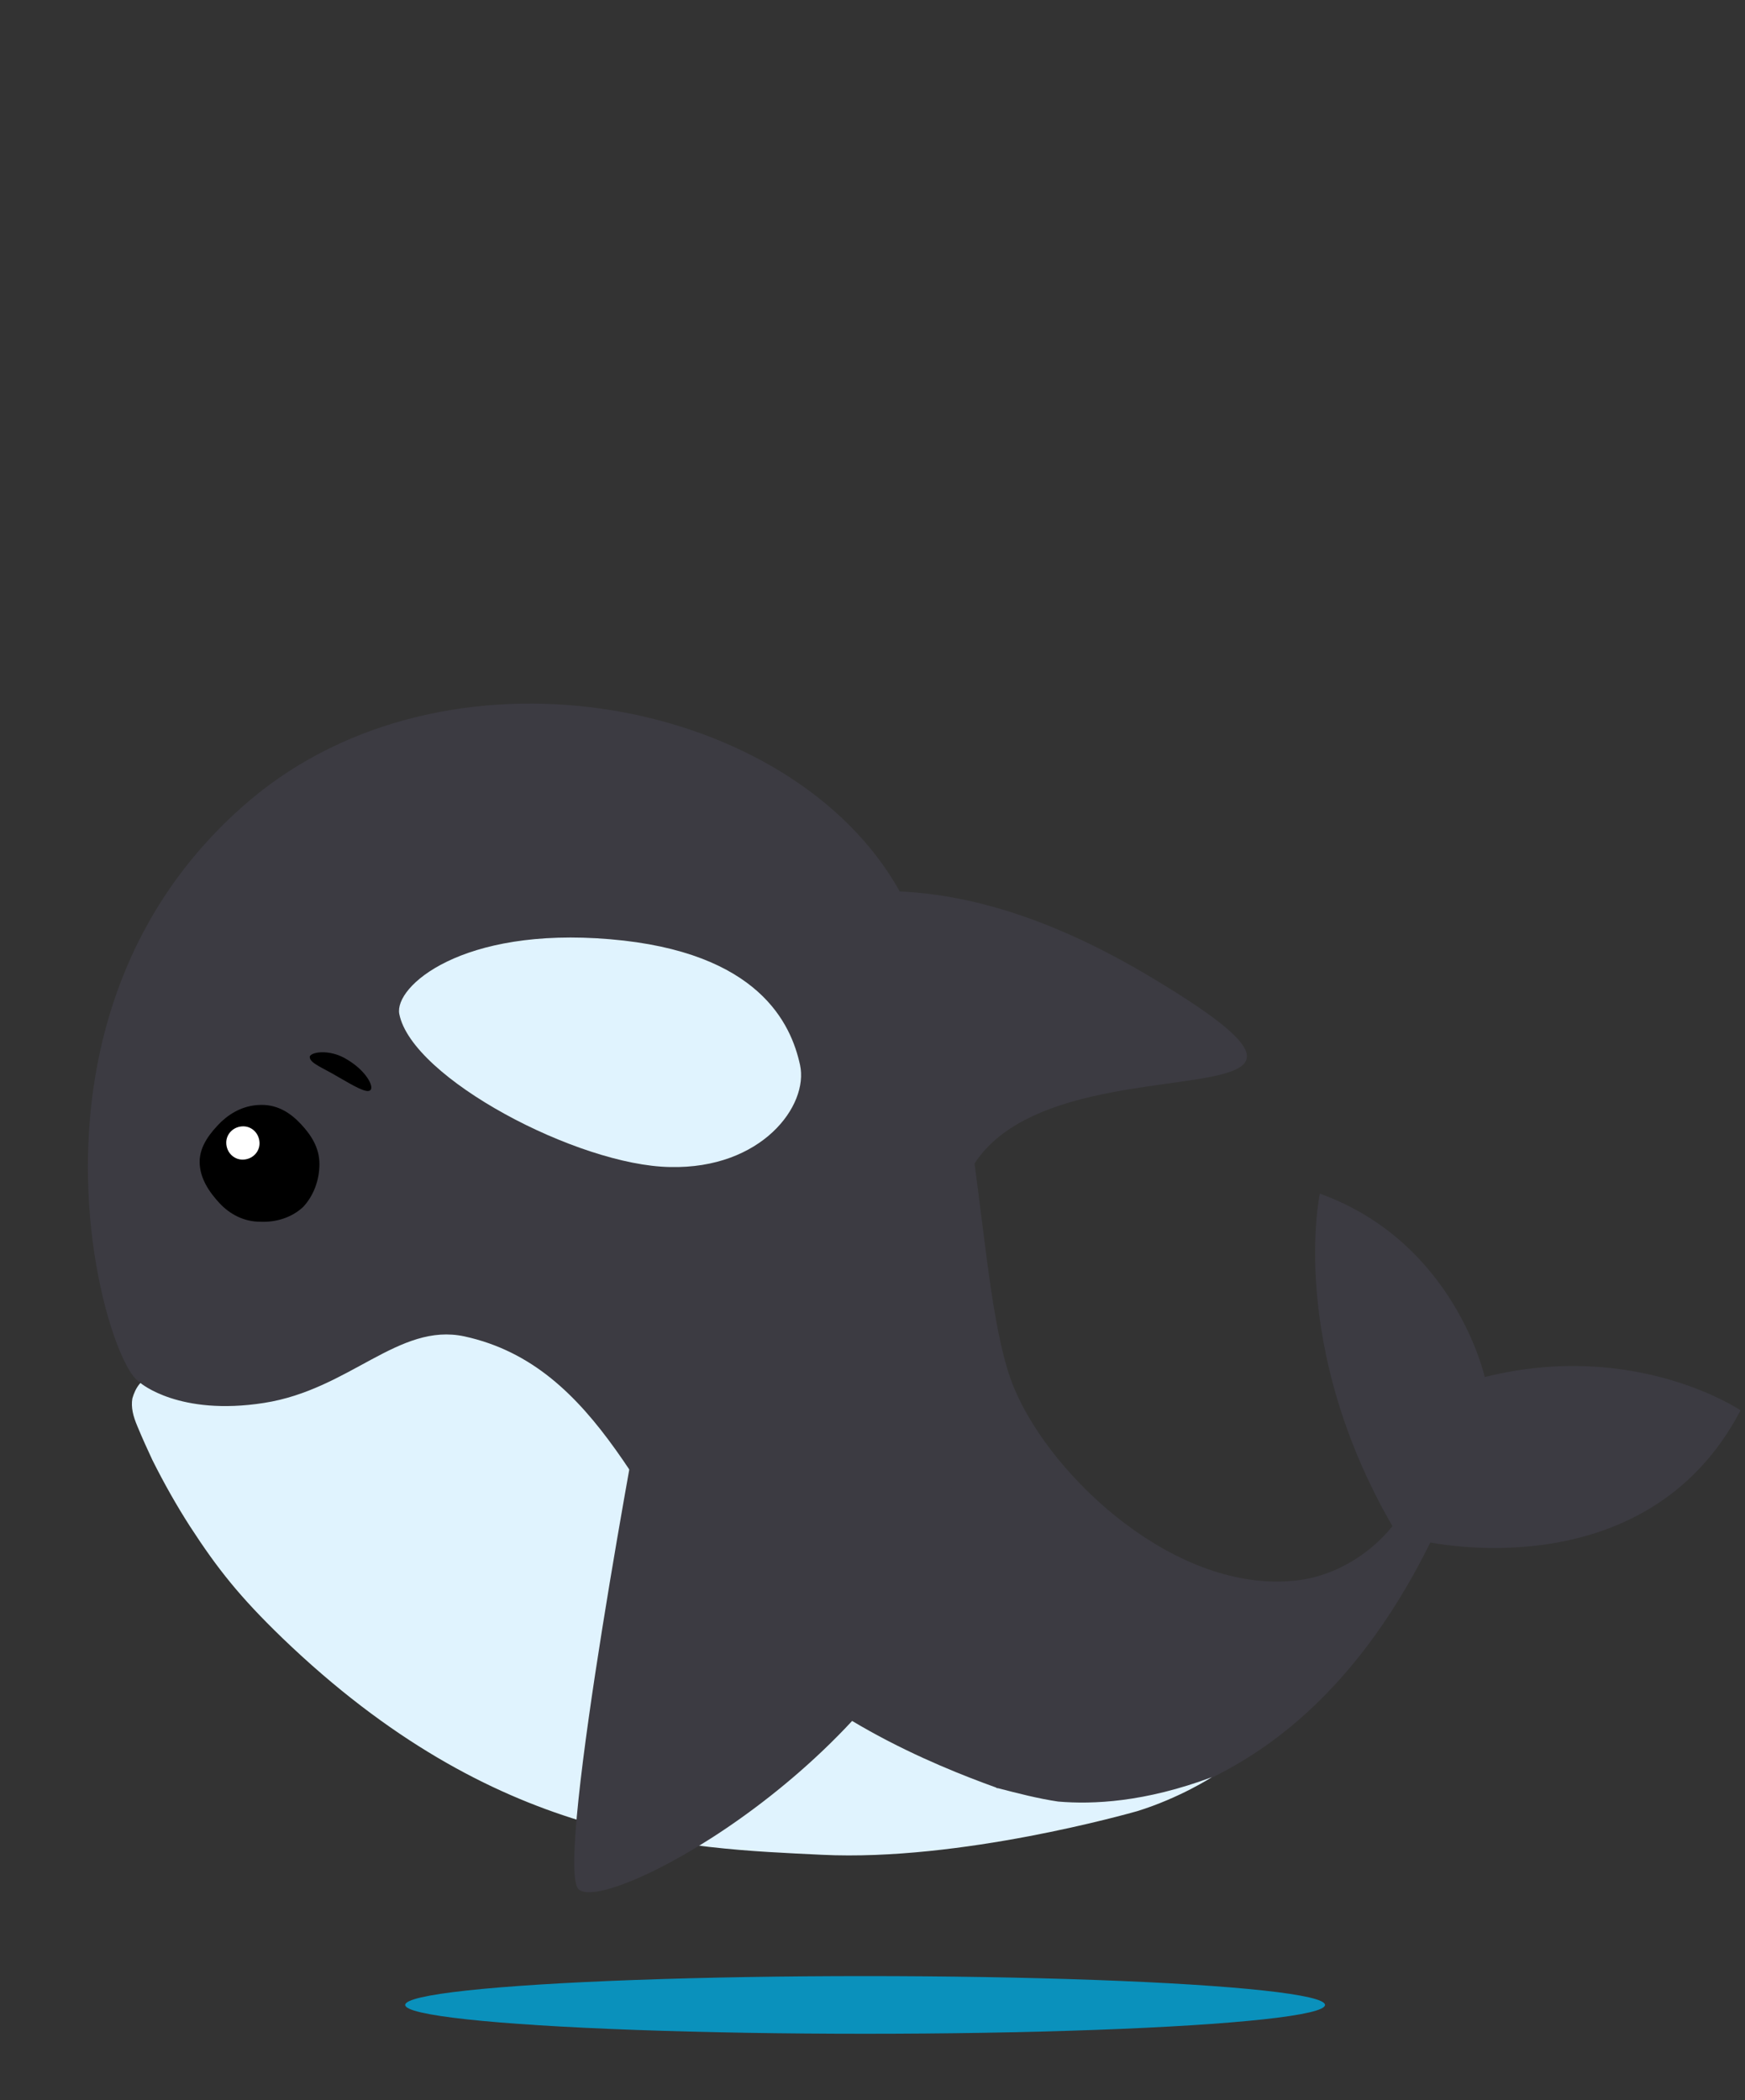
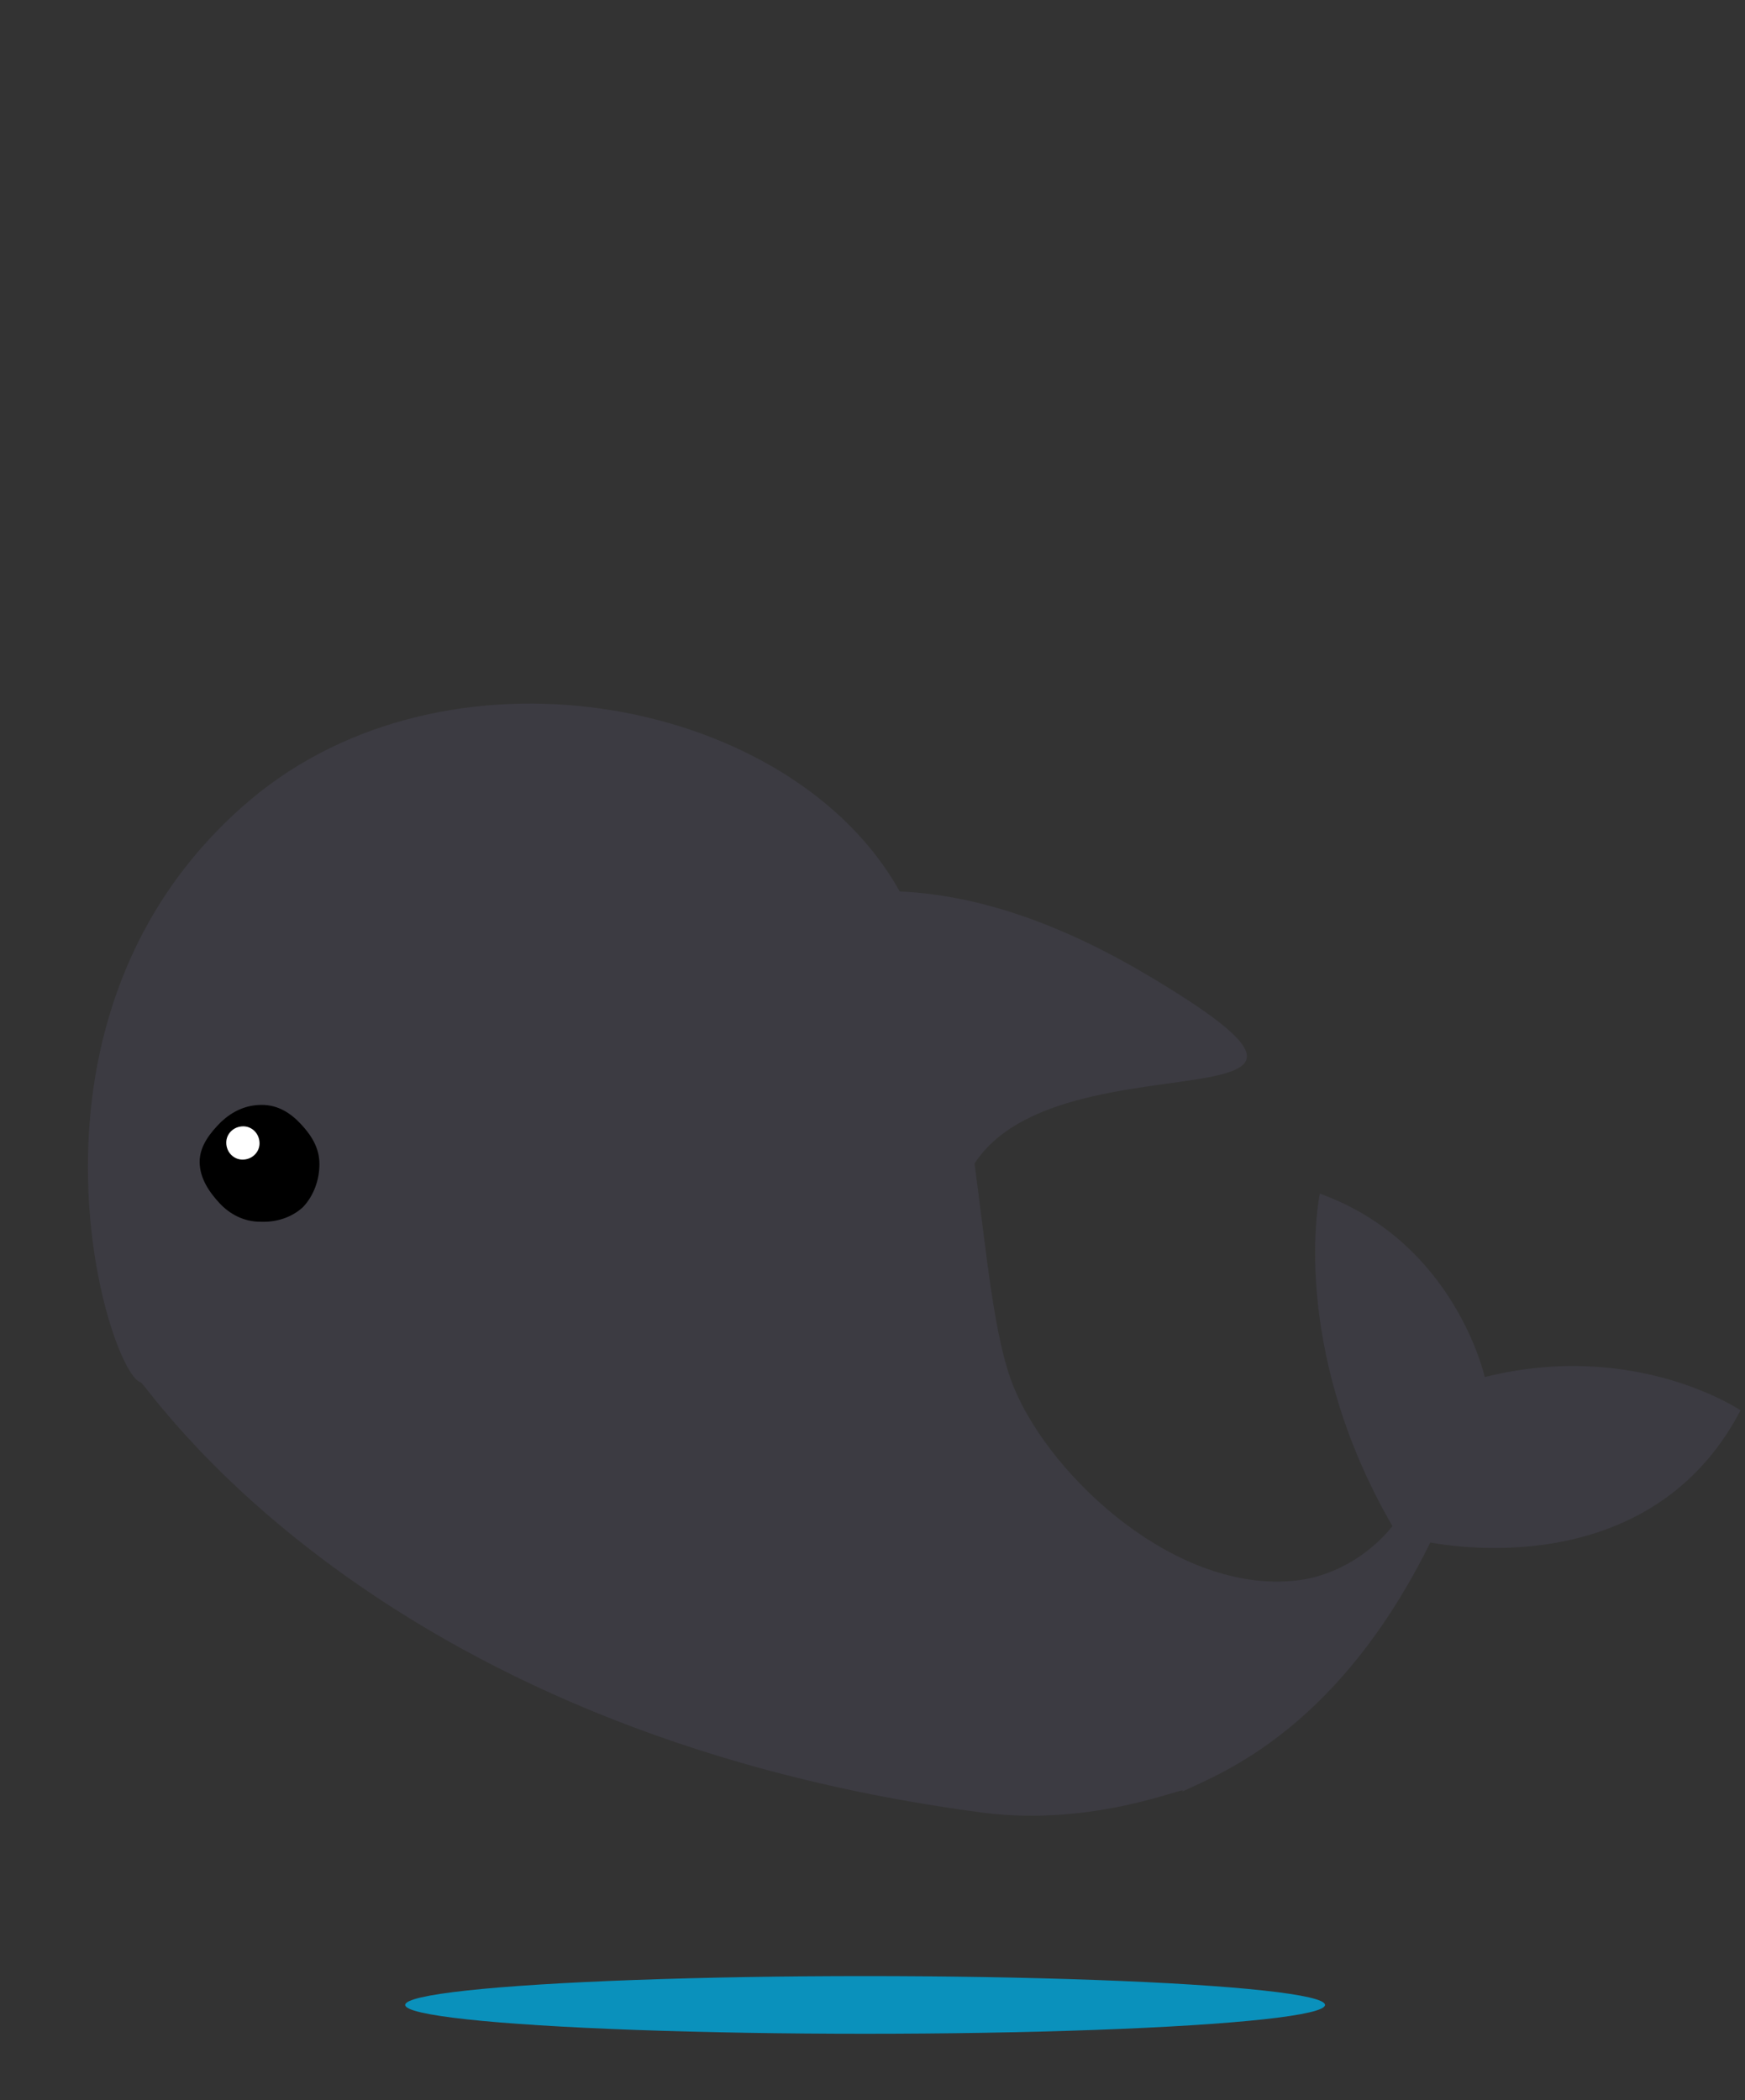
<svg xmlns="http://www.w3.org/2000/svg" version="1.1" id="Layer_1" x="0px" y="0px" viewBox="0 0 236 284" enable-background="new 0 0 236 284" xml:space="preserve">
  <rect x="0" y="0" width="236" height="284" fill="#333333" stroke="none" />
  <rect x="1" y="0" fill="none" width="236" height="284" />
  <g>
    <path fill="#3C3B42" d="M86,137.9c0,0,20.8-34.7,69.1-6.1c42,24.9-27.3,2.7-25.7,35.5C130.9,197.6,72.6,165.1,86,137.9z" />
    <ellipse fill="#0a91bc" cx="117" cy="271.1" rx="62.2" ry="3.9" />
    <path fill="#3C3B42" d="M188.9,205.6c-3.1,4.3-8.2,7.5-13.5,8.1c-16.2,1.9-33.1-13.8-38.2-25.9c-5.7-13.5-3.7-48-16.3-68.6   c-15.4-25.2-60.6-33.4-87.1-11c-34.3,29.1-19.2,77.4-14.8,78.7c0.6-0.3,30.5,47.2,113.9,58.2c15.4,2,28.2-3.9,27-2.9c0,0,0,0,0,0   c0,0,0,0,0.1,0c5.3-2.5,21.6-8.6,34.2-35.2L188.9,205.6z" />
-     <path fill="#E0F3FE" d="M163.9,240.3c-9.1,3.4-16.1,3.7-20.8,3.3c-2.7-0.4-5.4-1.1-8.1-1.8c-0.1,0-0.2,0-0.3-0.1   c-8.3-3-25.2-9.8-35.7-22.4c-12.1-14.6-17.8-34.6-36.2-38.6c-8.9-1.9-15.5,7.2-27.1,9c-11.5,1.8-16.7-2.7-16.7-2.7l-0.1,0.1   c-0.5,0.6-0.8,1.3-1,2c-0.2,1.2,0.1,2.4,0.7,3.8c0.7,1.7,1.4,3.2,2,4.5c1.6,3.2,3.3,6.2,5.1,9c3.7,5.7,6.7,9.5,12.5,15.1   c28.8,27.7,54.3,28.4,73,29.3c18.7,0.9,41.5-5.6,42.6-5.9C159.6,243.1,163.9,240.3,163.9,240.3z" />
-     <path fill="#E0F3FE" d="M54,137.1c-0.7-3.7,8.4-11.8,28.5-10.1c20.2,1.7,24.5,11.5,25.7,17c1.2,5.5-5.2,14.1-17.6,13.8   C78.2,157.6,55.7,145.8,54,137.1z" />
    <g>
      <g>
        <path d="M43.2,157.4c0,2.2-0.8,4.3-2.2,5.8c-1.5,1.4-3.6,2.1-5.8,2c-2.2,0-4.1-1-5.5-2.5c-1.4-1.5-2.7-3.4-2.7-5.6     c0-2.2,1.5-4,2.9-5.4c1.5-1.4,3.3-2.3,5.5-2.3c2.2,0,3.9,1.1,5.3,2.6C42.1,153.5,43.2,155.2,43.2,157.4z" />
        <path fill="#FFFFFF" d="M35.1,154.6c0,1.2-1,2.2-2.3,2.2c-1.2,0-2.2-1-2.2-2.3c0-1.2,1-2.2,2.3-2.2     C34.1,152.3,35.1,153.3,35.1,154.6z" />
      </g>
      <g>
-         <path d="M41.9,143c0.1,0.8,1.8,1.4,3.8,2.6c2.1,1.2,3.9,2.3,4.4,1.8c0.5-0.5-0.6-2.6-3.1-4.1C44.5,141.7,41.7,142.3,41.9,143z" />
-       </g>
+         </g>
    </g>
-     <path fill="#3C3B42" d="M87.1,187.8c0,0-12.1,63.9-8.9,67.6c3.2,3.7,38.9-15.2,50-42.2C139.3,186.3,87.1,187.8,87.1,187.8z" />
    <path fill="#3C3B42" d="M192.6,208.4c0,0,29.9,7,42.8-17.7c0,0-14.2-9.6-34.6-4.5c0,0-4-18.2-22.3-24.8c0,0-4.4,20.5,9.9,45.1   L192.6,208.4z" />
  </g>
</svg>